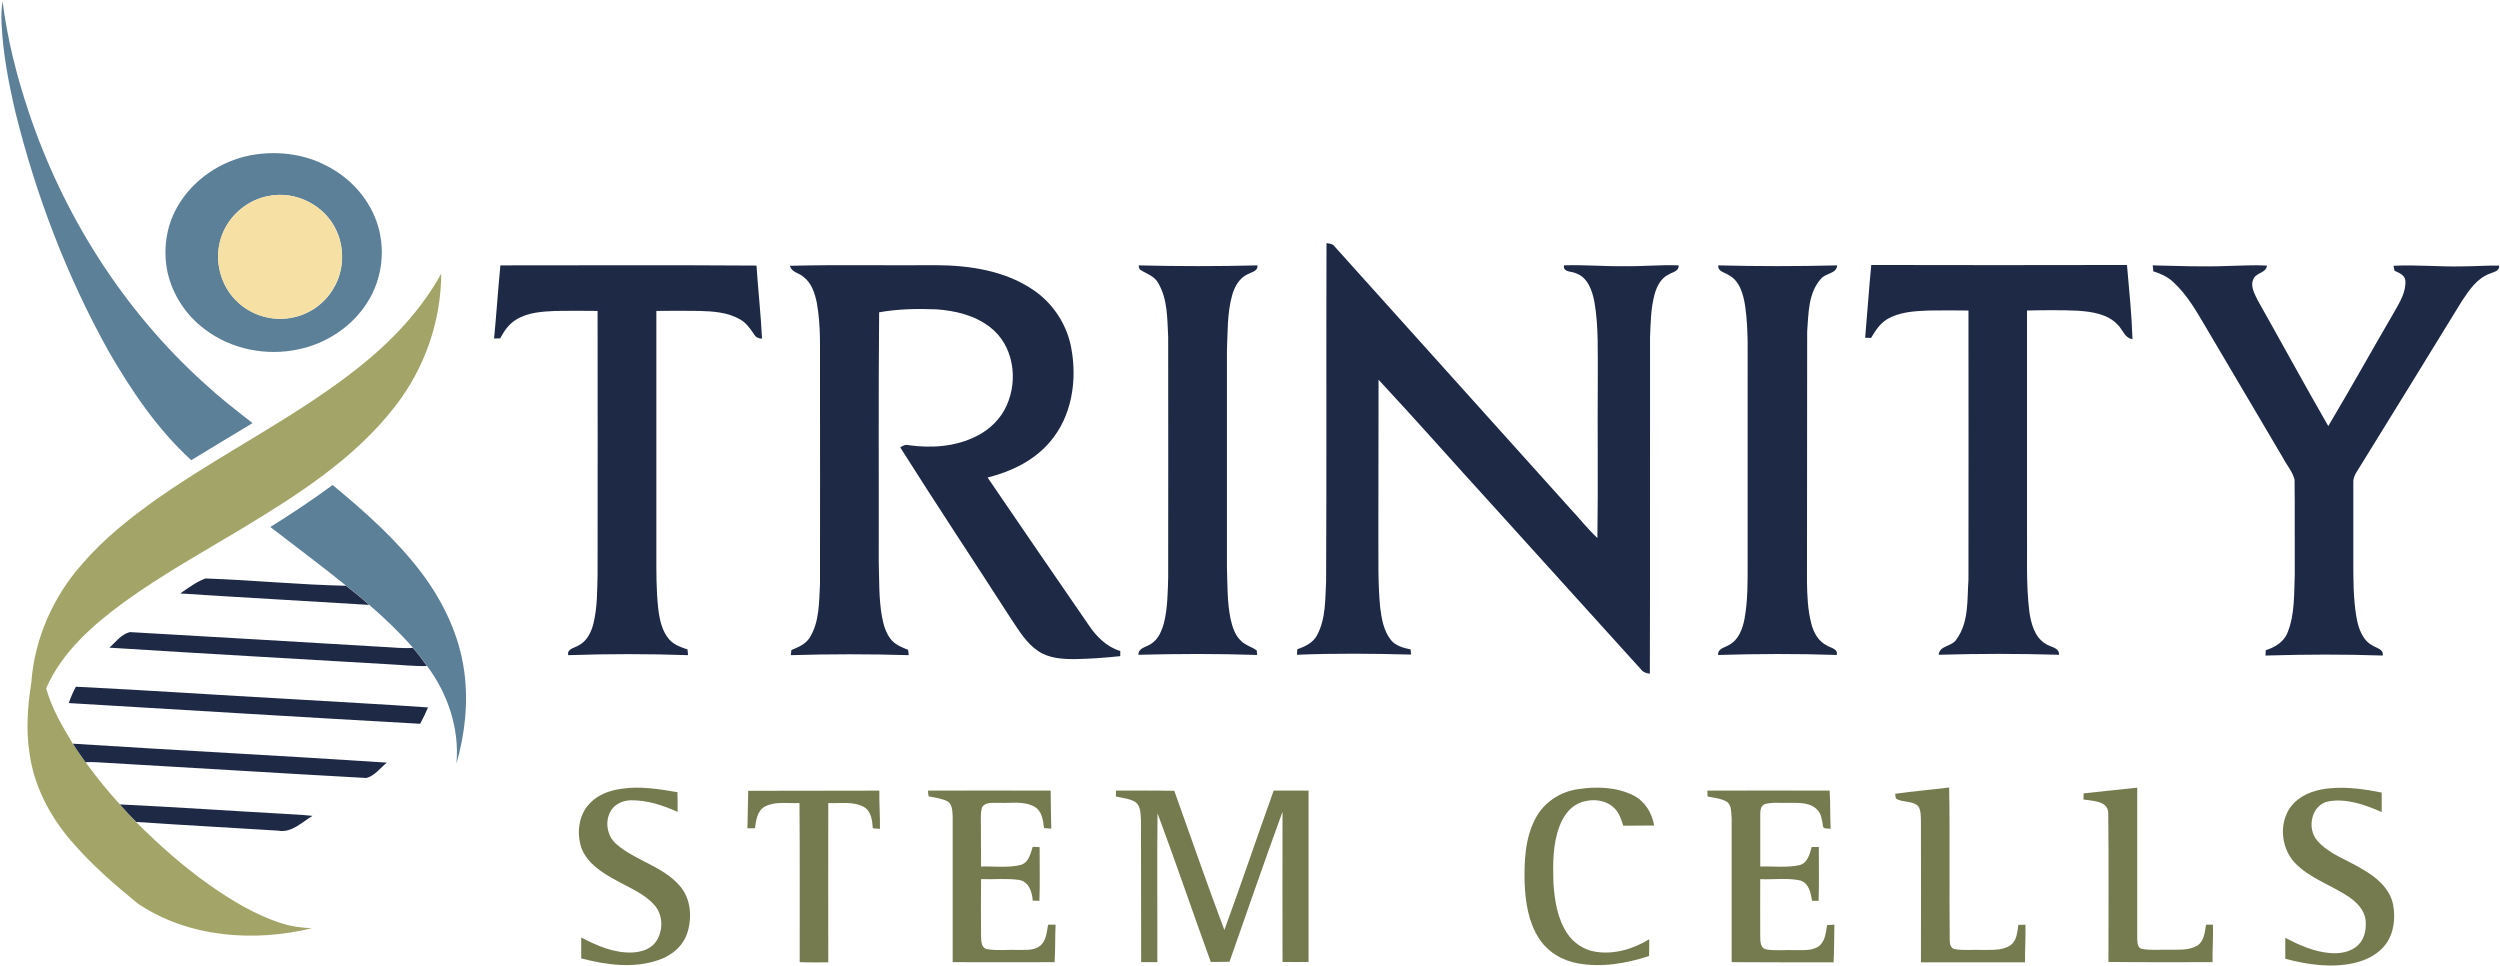
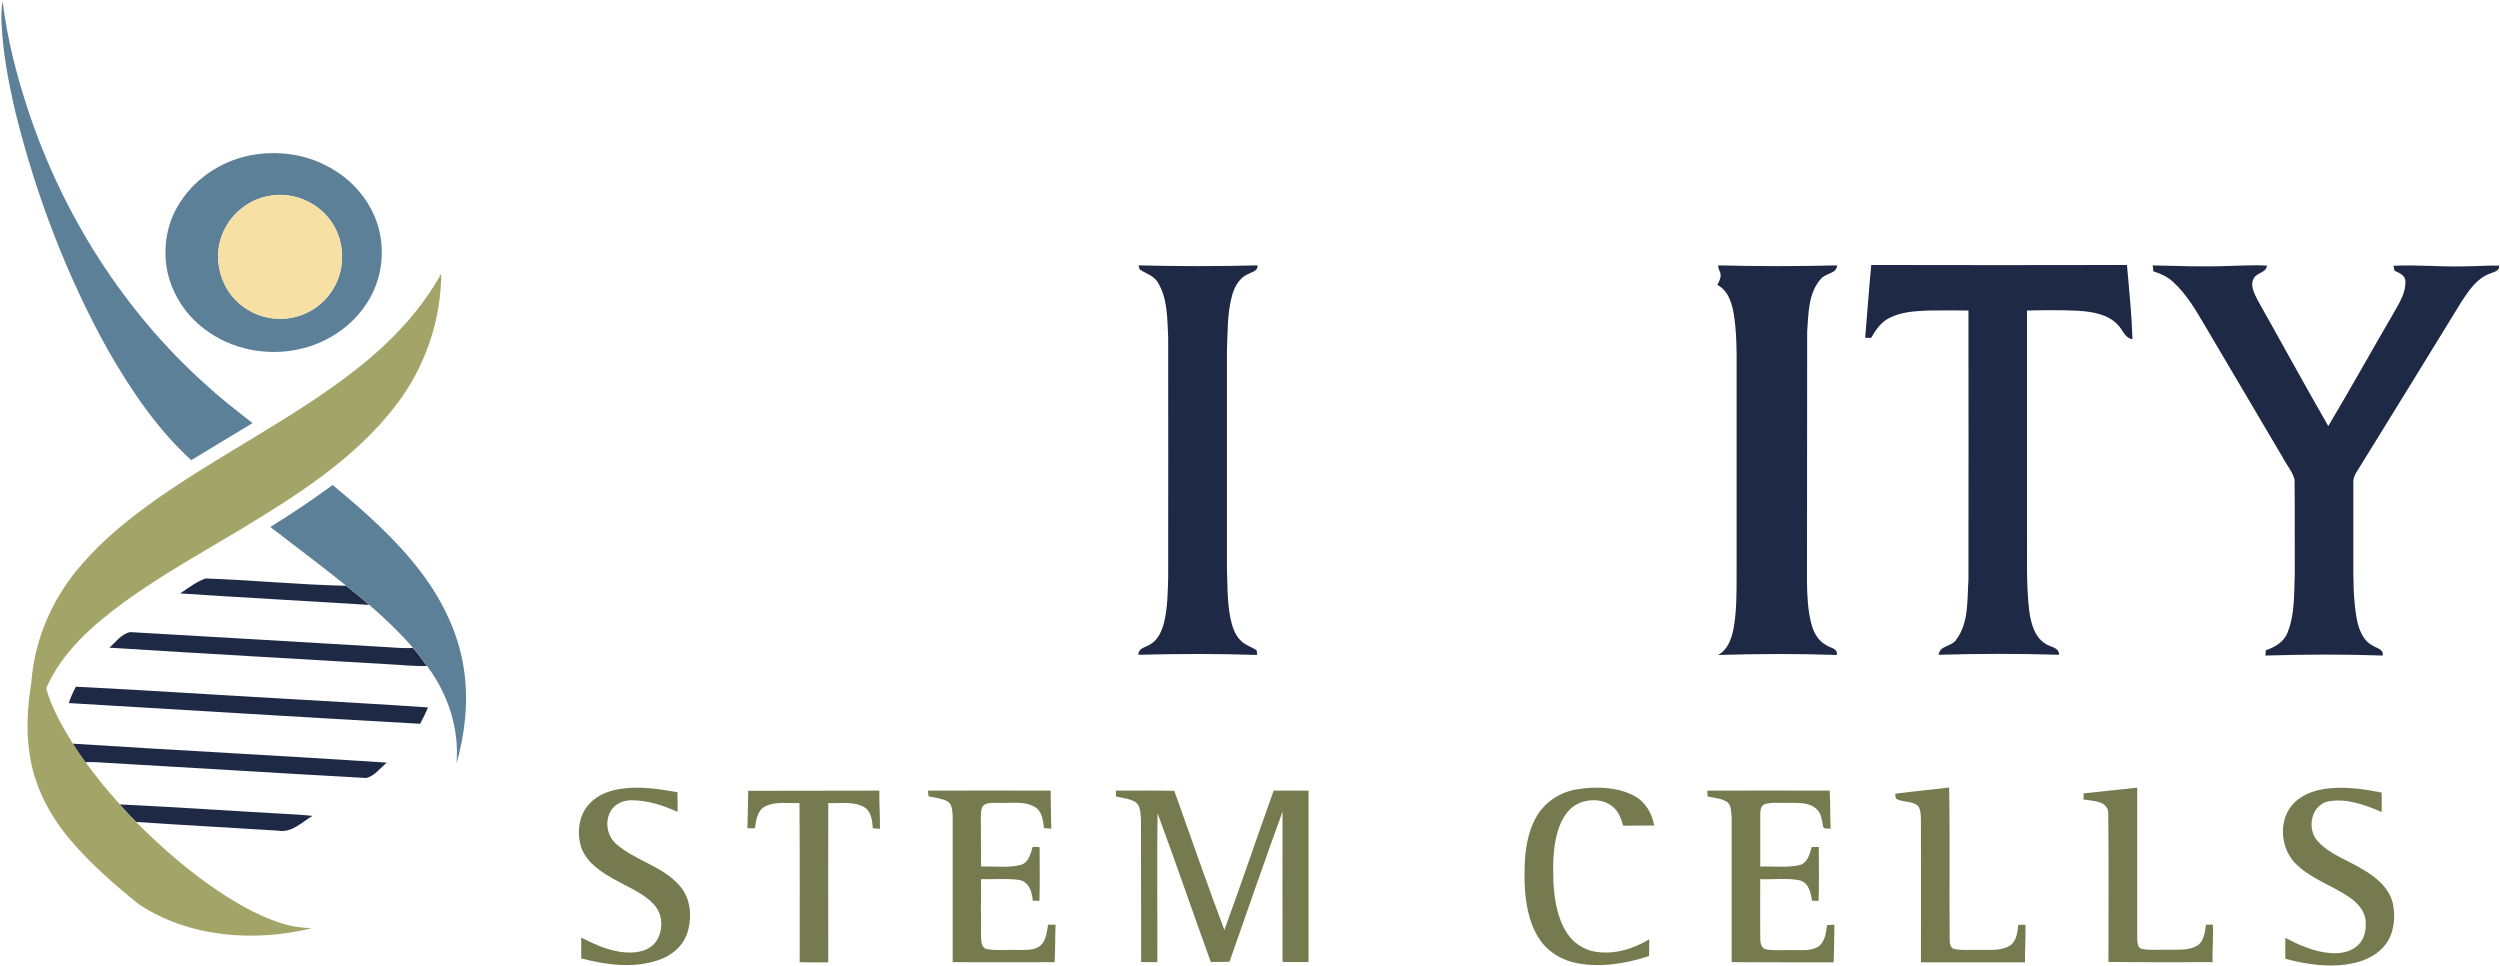
<svg xmlns="http://www.w3.org/2000/svg" version="1.1" id="Layer_1" x="0px" y="0px" viewBox="0 0 1268 490" style="enable-background:new 0 0 1268 490;" xml:space="preserve" class="animate-svg">
  <style type="text/css">.animate-svg path{-webkit-animation:draw ease-in-out forwards;animation:draw ease-in-out forwards;stroke:#000}.animate-svg{-webkit-animation:fillopacity 3 ease-in-out forwards;animation:fillopacity 3s ease-in-out forwards}@-webkit-keyframes draw{100%{stroke-dashoffset:0}}@keyframes draw{100%{stroke-dashoffset:0}}@-webkit-keyframes fillopacity{0%,70%{fill-opacity:0;stroke-width:0.5%}100%{fill-opacity:1;stroke-width:0}}@keyframes fillopacity{0%,70%{fill-opacity:0;stroke-width:0.5%}100%{fill-opacity:1;stroke-width:0}} .st0{fill:#5C8097;} .st1{fill:#F7E0A4;} .st2{fill:#1E2945;} .st3{fill:#A3A568;} .st4{fill:#757B4E;} </style>
  <path class="st0" d="M0.8,12C0.6,8.2,0.7,4.4,1.3,0.6c2.4,19.1,7.1,37.8,13.2,56c17.5,52.4,48,100.7,89.1,137.8 c7.8,7.2,16.1,13.7,24.5,20.2c-10.4,6.2-20.7,12.5-31.1,18.8c-17.2-15.7-30.4-35.3-42-55.4C33.9,140.1,18.3,99.2,7.9,57.2 C4.4,42.3,1.5,27.2,0.8,12z" style="stroke-dasharray: 548.727; stroke-dashoffset: 548.727; animation-delay: 0s; animation-duration: 1.335s;" />
  <g>
    <path class="st0" d="M127.4,78.7c12.7-2.3,26.3-0.8,37.9,5.2c11.6,5.8,21.2,15.9,25.6,28.2c4.9,13.5,3.2,29.2-4.6,41.3 c-7.7,12.3-20.9,20.9-35,23.8c-16.2,3.5-34,0-47.3-10.1c-9.5-7-16.4-17.4-19-28.9c-2.4-11.2-0.8-23.3,4.9-33.2 C97.7,91.2,111.9,81.6,127.4,78.7z M136.3,99.4c-10.8,1.9-20.2,9.9-23.8,20.2c-4.3,11.6-1,25.4,8.2,33.7c7.2,6.8,17.8,9.8,27.5,7.8 c8.7-1.6,16.6-7.2,21-14.9c5.2-8.6,5.7-19.8,1.6-28.9C165.2,104.3,150.1,96.6,136.3,99.4z" style="stroke-dasharray: 528.831; stroke-dashoffset: 528.831; animation-delay: 0.038s; animation-duration: 1.317s;" />
  </g>
  <path class="st1" d="M136.3,99.4c13.8-2.8,28.8,4.9,34.4,17.9c4.2,9.1,3.6,20.3-1.6,28.9c-4.4,7.7-12.3,13.3-21,14.9 c-9.7,2-20.3-1-27.5-7.8c-9.1-8.3-12.4-22.2-8.2-33.7C116.2,109.3,125.6,101.3,136.3,99.4z" style="stroke-dasharray: 197.539; stroke-dashoffset: 197.539; animation-delay: 0.077s; animation-duration: 1.47s;" />
-   <path class="st2" d="M672.8,123.3c1.5,0.3,3.2,0.3,4.1,1.7c39.8,44.2,79.6,88.5,119.3,132.7c4.7,5,9,10.5,14,15.2 c0.4-27,0-53.9,0.2-80.9c-0.1-12.9,0.5-26-1.7-38.8c-1.1-5.7-3.3-12.5-9.4-14.6c-2.3-1.1-6.5-0.4-6.1-4c10.2-0.4,20.5,0.6,30.7,0.4 c9.2,0.2,18.4-0.8,27.5-0.4c0.2,3.1-3.2,3.4-5.2,4.7c-3.9,1.9-5.9,6.1-7,10c-1.9,7-2,14.4-2.3,21.6c-0.1,56.9,0.1,113.8-0.1,170.8 c-1.7-0.2-3.4-0.7-4.5-2.2c-25.3-28-50.7-56-76-84c-19.1-20.9-37.8-42.2-57.1-62.9c-0.1,25.8,0,51.6-0.1,77.3 c0.1,12.6-0.3,25.3,0.9,38c0.7,5.7,1.7,11.8,5.3,16.5c2.4,3.2,6.5,4.2,10.2,5c0,0.7,0.1,2,0.2,2.6c-19.3-0.5-38.6-0.7-57.9,0.1 c0.1-0.7,0.2-2.1,0.2-2.8c4-1.4,8.1-3.3,10.1-7.3c4.4-8.3,4-18,4.5-27.1C672.9,237.8,672.6,180.5,672.8,123.3z" style="stroke-dasharray: 1244.13; stroke-dashoffset: 1244.13; animation-delay: 0.115s; animation-duration: 2.28s;" />
  <path class="st2" d="M949.1,134.4c43.2,0.1,86.5,0.1,129.7,0c1.1,12.5,2.4,25.1,2.8,37.6c-4-0.5-4.9-4.8-7.5-7.3 c-5.1-5.5-13.1-6.6-20.2-7.1c-8.6-0.4-17.2-0.3-25.8-0.1c0,36.4,0,72.9,0,109.4c0.2,14.5-0.6,29,1.2,43.5c0.9,5.9,2.6,12.6,8,16 c2.5,1.9,7,1.7,7.1,5.7c-20.4-0.6-40.8-0.6-61.1,0c0.4-4.8,6.8-4.1,9-7.8c6.4-8.7,5.4-20.2,6.1-30.4c0-45.5,0.1-91,0-136.4 c-6.8-0.1-13.6-0.1-20.4,0c-7.1,0.3-14.7,0.7-21,4.5c-3.6,2.2-5.9,5.9-8,9.4c-0.7,0-2.2-0.1-3-0.1 C947.1,159.1,947.9,146.8,949.1,134.4z" style="stroke-dasharray: 743.161; stroke-dashoffset: 743.161; animation-delay: 0.154s; animation-duration: 1.556s;" />
-   <path class="st2" d="M253.8,134.6c43.3,0,86.6-0.2,129.9,0.1c0.8,12.4,2.2,24.7,2.8,37.1c-1.7-0.1-3.2-0.7-4-2.2 c-2-2.9-4.1-6-7.3-7.7c-6.1-3.5-13.4-4-20.3-4.2c-7.3-0.1-14.6-0.1-22,0c0,40.8,0,81.6,0,122.4c0,9.7-0.1,19.4,1,29 c0.7,5.4,1.9,11.1,5.6,15.3c2.4,2.7,5.9,3.9,9.2,5c0.1,0.7,0.2,2.2,0.3,2.9c-20.2-0.7-40.5-0.7-60.8,0c-0.7-3.2,3-3.6,5-4.8 c4.4-2.1,6.7-6.8,7.8-11.3c2-8.2,1.9-16.7,2.1-25.1c0-44.5,0.1-88.9,0-133.4c-7.1-0.1-14.1-0.1-21.2,0c-6.8,0.3-14.1,0.7-20.1,4.4 c-3.7,2.2-6.1,5.8-8.1,9.5c-0.8,0-2.3,0.1-3.1,0.1C251.8,159.2,252.6,146.9,253.8,134.6z" style="stroke-dasharray: 743.361; stroke-dashoffset: 743.361; animation-delay: 0.192s; animation-duration: 1.557s;" />
-   <path class="st2" d="M400.7,134.8c24.8-0.6,49.5-0.1,74.3-0.3c16.9,0.1,34.7,2.8,49,12.5c10.3,6.9,17.5,18.1,19.5,30.4 c2.8,16,0,33.8-10.7,46.4c-8,9.7-19.9,15.4-31.9,18.4c17,24.9,34,49.8,51.2,74.7c3.9,5.9,9.2,11.2,16.1,13.3c0,0.7,0,2,0,2.6 c-7.7,0.8-15.4,1.4-23.2,1.5c-6.2,0-12.9-0.4-18.3-4c-6.1-4-9.8-10.4-13.8-16.3c-18.7-29.1-37.9-57.9-56.3-87.1 c1.3-0.8,2.7-1.6,4.3-1.1c11.5,1.6,23.8,0.8,34.4-4.6c6.7-3.3,12.3-8.8,15.3-15.6c6-13.2,3.4-30.7-8.5-39.7c-7.7-6-17.5-8.3-27.1-9 c-9.7-0.4-19.5-0.2-29.1,1.5c-0.4,42.2-0.1,84.4-0.2,126.7c0.3,9.2,0,18.4,1.6,27.5c0.8,4.3,2,8.8,5,12.2c2.2,2.4,5.3,3.6,8.3,4.8 c0.1,0.7,0.2,2,0.3,2.7c-19.9-0.6-39.9-0.6-59.8,0c0.1-0.7,0.2-2,0.3-2.6c3.4-1.4,7-2.9,9.1-6c5.2-8.1,4.9-18.2,5.4-27.5 c0.1-35.3,0-70.7,0-106c-0.1-12.2,0.6-24.5-1.6-36.6c-1-4.8-2.6-10-6.7-13.1C405.4,138.4,401.4,138.2,400.7,134.8z" style="stroke-dasharray: 1144.21; stroke-dashoffset: 1144.21; animation-delay: 0.231s; animation-duration: 2.128s;" />
  <path class="st2" d="M577.5,134.6c20.1,0.5,40.2,0.5,60.3,0c0.3,2.9-2.8,3.3-4.8,4.4c-4.4,1.9-6.9,6.5-8.1,10.9 c-2.5,9.1-2.2,18.7-2.6,28c0,36.7,0,73.4,0,110.1c0.3,8.6,0.1,17.3,1.8,25.7c0.9,4.2,2.3,8.6,5.6,11.6c2.2,2.1,5.3,2.8,7.7,4.6 c0.1,0.6,0.2,1.7,0.2,2.3c-20.1-0.7-40.2-0.6-60.2-0.1c0-3.6,3.9-3.8,6.2-5.4c4-2.4,5.8-7,6.9-11.3c1.7-7.4,1.8-15,2-22.5 c0-40.7,0.1-81.3,0-122c-0.5-9.2-0.2-19.2-5.1-27.4c-2-3.7-6.2-4.7-9.4-6.9C577.8,136.2,577.6,135.1,577.5,134.6z" style="stroke-dasharray: 539.207; stroke-dashoffset: 539.207; animation-delay: 0.269s; animation-duration: 1.326s;" />
-   <path class="st2" d="M871.5,134.6c20.1,0.5,40.2,0.5,60.3,0c-0.2,4.3-6,3.9-8.3,6.9c-6.4,7.2-6.2,17.5-6.9,26.6 c-0.1,42.3,0,84.6-0.1,127c0.1,7.1,0.4,14.3,2.2,21.2c1.1,4.5,3.6,9,7.9,11.1c2,1.3,5.7,1.6,5,4.8c-20-0.7-40.1-0.6-60.2,0 c-0.2-3.3,3.4-3.7,5.6-5.1c4.8-2.5,6.8-8.1,7.8-13.1c1.7-9.2,1.6-18.7,1.6-28c0-31.3,0-62.7,0-94c-0.1-12.1,0.5-24.4-1.2-36.4 c-0.9-6.1-2.7-13.2-8.6-16.2C874.7,138.1,871.2,137.7,871.5,134.6z" style="stroke-dasharray: 539.043; stroke-dashoffset: 539.043; animation-delay: 0.308s; animation-duration: 1.326s;" />
+   <path class="st2" d="M871.5,134.6c20.1,0.5,40.2,0.5,60.3,0c-0.2,4.3-6,3.9-8.3,6.9c-6.4,7.2-6.2,17.5-6.9,26.6 c-0.1,42.3,0,84.6-0.1,127c0.1,7.1,0.4,14.3,2.2,21.2c1.1,4.5,3.6,9,7.9,11.1c2,1.3,5.7,1.6,5,4.8c-20-0.7-40.1-0.6-60.2,0 c4.8-2.5,6.8-8.1,7.8-13.1c1.7-9.2,1.6-18.7,1.6-28c0-31.3,0-62.7,0-94c-0.1-12.1,0.5-24.4-1.2-36.4 c-0.9-6.1-2.7-13.2-8.6-16.2C874.7,138.1,871.2,137.7,871.5,134.6z" style="stroke-dasharray: 539.043; stroke-dashoffset: 539.043; animation-delay: 0.308s; animation-duration: 1.326s;" />
  <path class="st2" d="M1091.8,134.6c12.7,0.3,25.5,0.8,38.2,0.3c6.6-0.1,13.2-0.6,19.8-0.2c-0.3,3.7-5.2,3.5-6.7,6.5 c-2,3.6,0.3,7.6,1.9,10.9c12,21.3,23.7,42.8,35.9,64c11.5-19.3,22.4-38.9,33.7-58.3c2.7-4.7,5.8-9.9,5.4-15.5 c-0.3-2.9-3.3-3.9-5.5-5c-0.1-0.6-0.4-1.8-0.5-2.5c11.7-0.6,23.3,0.6,35,0.3c6.2,0,12.4-0.5,18.6-0.4c0.2,2.9-2.8,3.2-4.8,4.1 c-6.5,2.4-10.5,8.4-14.2,14c-17,27.7-34,55.4-51.1,83c-1.7,2.9-4.2,5.7-3.9,9.3c0,12.7,0,25.4,0,38.1c0,10.2-0.1,20.4,1.7,30.5 c1,5.3,3.1,11.2,8.2,13.8c2,1.3,5.6,1.8,5,5c-19.8-0.7-39.7-0.6-59.5,0c0.1-0.7,0.2-2,0.2-2.7c4.6-1.5,9.3-4.2,11.1-9.1 c3.7-9.3,3.2-19.6,3.6-29.4c-0.1-16,0.1-32-0.1-48c-1-4.1-4-7.4-5.9-11.1c-12.9-21.8-25.7-43.6-38.6-65.4c-5-8.4-9.8-17.2-17.2-23.9 c-2.8-2.6-6.4-4.2-10-5.3C1092.2,136.6,1091.9,135.2,1091.8,134.6z" style="stroke-dasharray: 816.108; stroke-dashoffset: 816.108; animation-delay: 0.346s; animation-duration: 1.653s;" />
  <path class="st3" d="M181.6,186.6c16.8-13.3,31.8-29,42.2-47.8c-0.1,24.1-8.4,47.9-23.1,66.9c-20.8,27.1-50.2,45.6-79,63 c-19.7,11.8-39.8,23-58.5,36.5c-16,11.7-31.7,25.4-39.8,43.9c2.8,10.1,8.2,19.3,13.6,28.2c2,3.2,4.2,6.4,6.5,9.4 c5.4,7.5,11.2,14.6,17.4,21.4c2.7,3.1,5.4,6.1,8.3,9c11.5,11.5,23.8,22.4,37.1,31.8c11.3,7.9,23.3,15.2,36.5,19.4 c5,1.6,10.2,2.3,15.4,2.5c-29.2,7.1-62.1,4.8-87.7-12.1c-12.4-9.9-24.3-20.4-34.6-32.4c-10.7-12.5-18.6-27.6-20.9-44 c-1.9-12-1-24.3,0.9-36.2c1.6-22.2,11.1-43.6,25.9-60.2c11-12.8,24.3-23.3,38-33C113,229.6,149.7,211.8,181.6,186.6z" style="stroke-dasharray: 1018.54; stroke-dashoffset: 1018.54; animation-delay: 0.385s; animation-duration: 1.94s;" />
  <path class="st0" d="M137.1,267.3c10.8-6.7,21.4-13.8,31.6-21.3c16.2,13.4,32.2,27.5,45,44.4c11.1,14.7,19.4,32,21.8,50.5 c2.1,15.5,0.3,31.4-4,46.4c1.6-17.6-4.3-35.3-14.8-49.4c-2.2-3.2-4.6-6.2-7.1-9.2c-6.9-7.9-14.4-15.1-22.3-21.9 c-3.8-3.4-7.7-6.6-11.7-9.7C162.9,286.8,149.9,277.2,137.1,267.3z" style="stroke-dasharray: 363.524; stroke-dashoffset: 363.524; animation-delay: 0.423s; animation-duration: 1.231s;" />
  <path class="st2" d="M91.4,301c4.1-2.8,8.2-5.9,12.8-7.6c23.8,0.8,47.5,3.2,71.3,3.7c4,3.1,7.9,6.3,11.7,9.7 C155.2,304.8,123.3,303.1,91.4,301z" style="stroke-dasharray: 197.505; stroke-dashoffset: 197.505; animation-delay: 0.462s; animation-duration: 1.47s;" />
  <path class="st2" d="M55.5,328.5c3.2-2.9,6.1-6.9,10.4-7.9c42.7,2.4,85.4,5,128.1,7.5c5.1,0.2,10.3,0.9,15.4,0.5 c2.5,2.9,4.9,6,7.1,9.2c-6.5,0.2-13.1-0.6-19.6-0.9C149.8,334.1,102.7,331.5,55.5,328.5z" style="stroke-dasharray: 329.879; stroke-dashoffset: 329.879; animation-delay: 0.5s; animation-duration: 1.237s;" />
  <path class="st2" d="M38.5,348.3c36.5,1.8,73,4.3,109.5,6.3c23,1.4,46.1,2.6,69.1,4.2c-1.2,2.8-2.5,5.6-4,8.3 c-59.4-3.3-118.8-7-178.2-10.5C35.8,353.7,37.1,351,38.5,348.3z" style="stroke-dasharray: 375.696; stroke-dashoffset: 375.696; animation-delay: 0.538s; animation-duration: 1.232s;" />
  <path class="st2" d="M37,377.2c53,3.4,106.2,6.1,159.2,9.6c-3.3,2.7-6.1,6.6-10.3,7.8c-45.7-2.5-91.3-5.4-137-8 c-1.8-0.1-3.7-0.1-5.5,0C41.2,383.6,39,380.5,37,377.2z" style="stroke-dasharray: 326.645; stroke-dashoffset: 326.645; animation-delay: 0.577s; animation-duration: 1.239s;" />
  <path class="st4" d="M299.3,407.3c4.1-4.3,10-6.4,15.7-7.2c9.6-1.5,19.2,0.1,28.6,1.7c0.1,3.3,0.1,6.6,0.1,10 c-7.5-3.4-15.5-6-23.8-5.9c-3.9,0.1-7.9,1.8-10,5.2c-3.3,5.4-2.1,13,2.8,17.1c9.7,8.4,23.4,11.1,32,21c5.7,6.4,6.4,15.8,4,23.7 c-2.1,6.9-8.1,11.9-14.9,14.1c-12.6,4.3-26.3,2.4-39-0.9c0-3.5,0-7.1,0-10.6c8,4.2,16.8,8,26,7.6c4.6-0.2,9.6-1.8,12.2-5.9 c3.5-5.5,3.3-13.4-1.2-18.3c-5.2-5.8-12.8-8.7-19.5-12.5c-6.8-3.7-14.1-8.3-17.2-15.8C292.3,423,293.3,413.3,299.3,407.3z" style="stroke-dasharray: 379.926; stroke-dashoffset: 379.926; animation-delay: 0.615s; animation-duration: 1.232s;" />
  <path class="st4" d="M778.9,414.9c4.2-7.9,12.4-13.3,21.2-14.6c9.5-1.5,19.8-1.2,28.5,3.2c5.8,3,9.3,8.9,10.4,15.2 c-5.2,0.1-10.5,0-15.7,0.1c-1-3.1-2-6.4-4.3-8.7c-4.5-4.7-12-5.2-17.7-2.9c-5.1,2-8.4,6.8-10.3,11.8c-3.5,9.2-3.4,19.3-3.1,29 c0.6,8.7,2,17.8,6.9,25.3c3.2,4.9,8.5,8.5,14.3,9.4c9.6,1.6,19.3-1.4,27.4-6.3c0,2.8,0,5.7-0.1,8.5c-11.6,3.8-24.1,5.9-36.2,3.7 c-8-1.4-15.5-6-19.8-12.9c-5.2-8.2-6.7-18.1-7.1-27.7C773,436.8,773.5,424.9,778.9,414.9z" style="stroke-dasharray: 370.231; stroke-dashoffset: 370.231; animation-delay: 0.654s; animation-duration: 1.231s;" />
  <path class="st4" d="M961.2,402.6c9.1-1.3,18.3-2,27.4-3.2c0.5,25.8,0,51.7,0.3,77.6c0,1.7,0.5,4.1,2.6,4.4c4.5,0.8,9,0.2,13.5,0.4 c4.9-0.1,10.3,0.5,14.6-2.3c3.3-2.3,3.6-6.7,4.1-10.4c1.2,0,2.4-0.1,3.6-0.1c0.2,6.4-0.3,12.7-0.2,19.1c-17.6,0-35.2,0-52.8,0 c0.1-24,0-48,0-72c-0.1-2.4,0-5-1.3-7.1c-3-3.1-8.1-1.8-11.4-4C961.5,404.4,961.3,403.2,961.2,402.6z" style="stroke-dasharray: 320.367; stroke-dashoffset: 320.367; animation-delay: 0.692s; animation-duration: 1.241s;" />
  <path class="st4" d="M1056.8,402.4c9.1-0.9,18.1-2,27.2-2.9c0,25.5,0,51,0,76.6c0.1,1.9,0.1,4.7,2.4,5.2c4.5,0.8,9,0.3,13.5,0.4 c4.9-0.1,10.2,0.5,14.6-2.1c3.5-2.3,3.8-6.9,4.4-10.6c0.9,0,2.6,0,3.5,0c0.2,6.3-0.3,12.7-0.2,19c-17.6,0-35.2,0.1-52.8-0.1 c0-25,0.2-50-0.1-75c0.3-6.8-7.8-6.6-12.6-7.4C1056.8,404.5,1056.8,403.5,1056.8,402.4z" style="stroke-dasharray: 320.296; stroke-dashoffset: 320.296; animation-delay: 0.731s; animation-duration: 1.242s;" />
  <path class="st4" d="M1163.9,406.9c4.8-4.6,11.6-6.6,18.1-7.1c8.7-0.8,17.5,0.5,26,2.2c0,3.3,0,6.6,0,9.9c-8.3-3.7-17.6-7-26.8-5.5 c-9,1.6-11.4,14-5.7,20.2c6.1,6.8,15.2,9.6,22.8,14.3c6.8,3.9,13.6,9.5,15.4,17.5c1.4,7,0.6,14.9-3.8,20.7c-3.8,5-9.7,7.9-15.7,9.3 c-11.6,2.7-23.7,0.9-35.1-2.1c0-3.6,0-7.1,0-10.6c7.2,3.7,14.7,7.1,22.9,7.7c4.9,0.4,10.4-0.5,14.1-4.1c3.4-3.3,4.2-8.4,3.7-12.9 c-0.7-4.9-4.4-8.7-8.3-11.4c-9-6.1-19.9-9.4-27.6-17.4C1156.1,429.2,1155.7,414.7,1163.9,406.9z" style="stroke-dasharray: 380.712; stroke-dashoffset: 380.712; animation-delay: 0.769s; animation-duration: 1.232s;" />
  <path class="st4" d="M379.5,401.1c22.1-0.1,44.3,0,66.5-0.1c-0.1,6.5,0.4,12.9,0.3,19.4c-1.2-0.1-2.4-0.2-3.6-0.3 c-0.3-4-0.8-8.8-4.7-10.9c-5.5-2.9-11.9-1.6-17.9-1.9c-0.1,26.9,0,53.8,0,80.8c-4.8,0-9.7,0.1-14.5-0.1c0-26.9,0.1-53.8-0.1-80.7 c-5.8,0.3-12-1-17.4,1.7c-4.1,2.1-4.6,7.1-5.2,11.1c-1.3,0-2.6,0-3.8,0C379.2,413.7,379.4,407.4,379.5,401.1z" style="stroke-dasharray: 349.385; stroke-dashoffset: 349.385; animation-delay: 0.808s; animation-duration: 1.232s;" />
  <path class="st4" d="M470.7,401c20.7,0,41.5-0.1,62.2,0c0,6.4,0.2,12.9,0.3,19.3c-1.2-0.1-2.5-0.2-3.7-0.3c-0.4-3.9-1-8.7-4.8-10.8 c-5.4-3.1-11.8-1.7-17.7-2c-2.9,0.2-6.9-0.7-8.8,2.1c-0.8,2.1-0.7,4.4-0.7,6.7c0.1,7.8,0,15.6,0.1,23.5c6.7-0.2,13.5,0.8,20.1-0.8 c4.1-1.2,5-5.7,6.1-9.2c0.9,0,2.6,0.1,3.5,0.2c0,9.1,0.2,18.1-0.1,27.2c-1.2,0-2.3-0.1-3.4-0.1c-0.3-4.4-1.9-9.6-6.9-10.5 c-6.4-0.9-12.9-0.2-19.3-0.4c-0.1,9.8-0.1,19.5,0,29.2c0.1,2.3,0.1,5.7,3,6.3c5.1,0.9,10.4,0.2,15.5,0.4c3.9-0.1,8.3,0.5,11.6-2.2 c3-2.6,3.2-6.9,3.9-10.6c1.3,0,2.5,0,3.8,0c-0.3,6.3-0.1,12.7-0.5,19c-17.2,0.1-34.5,0-51.7,0c0-24.7,0-49.4,0-74.1 c-0.2-2.5-0.1-5.8-2.5-7.4c-3-1.6-6.5-1.9-9.7-2.6C470.8,403.2,470.7,401.8,470.7,401z" style="stroke-dasharray: 499.751; stroke-dashoffset: 499.751; animation-delay: 0.846s; animation-duration: 1.293s;" />
  <path class="st4" d="M566,401c9.9,0,19.8-0.1,29.6,0.1c8.4,23.5,16.6,47.2,25.4,70.6c8.6-23.5,16.6-47.2,25-70.7 c5.9,0,11.8,0,17.7,0c0,29,0,57.9,0,86.9c-4.4,0.1-8.8,0.1-13.2,0c-0.1-25.4,0-50.8,0-76.2c-9.2,25.3-18,50.7-26.9,76.1 c-3.2,0.1-6.4,0.1-9.5,0.1c-9.1-25.1-17.7-50.4-27-75.4c-0.3,25.1,0,50.3-0.1,75.5c-2.7,0-5.5,0-8.2,0c-0.1-24,0-48-0.1-72.1 c-0.3-3.1,0-6.9-2.7-9c-3-1.9-6.6-2.1-10-2.9C566,403.2,566,401.8,566,401z" style="stroke-dasharray: 722.914; stroke-dashoffset: 722.914; animation-delay: 0.885s; animation-duration: 1.531s;" />
  <path class="st4" d="M866,401c20.7-0.1,41.3,0,62,0c0.4,6.5,0.2,12.9,0.5,19.4c-1.3-0.4-3.9,0.4-3.9-1.6c-0.5-2.9-0.8-6.2-3.1-8.3 c-3.8-3.8-9.6-3.2-14.5-3.3c-4,0.2-8.1-0.5-12,0.7c-2.3,1-2.2,3.9-2.2,6.1c0,8.5,0,17,0,25.5c6.6-0.2,13.4,0.7,19.9-0.7 c4.1-1.1,5.2-5.6,6.2-9.2c0.9,0,2.7,0,3.6,0c0,9.1,0.2,18.2-0.1,27.3c-0.8,0-2.5,0-3.3,0c-0.7-4-1.6-9.2-6.3-10.4 c-6.6-1.3-13.3-0.3-20-0.6c-0.1,9.8,0,19.5,0,29.3c0,2.3,0.1,5.7,2.9,6.3c4.7,0.9,9.6,0.2,14.3,0.4c4.2-0.1,9,0.6,12.7-2.1 c3.1-2.6,3.4-6.9,4-10.6c1.2-0.1,2.5-0.1,3.7-0.2c-0.1,6.4-0.1,12.7-0.4,19.1c-17.2,0-34.5,0-51.7-0.1c0-24.3,0-48.6,0-73 c-0.3-2.7,0.1-6.1-2.1-8.1c-3-2-6.7-2.2-10.1-2.9C866,403.2,866,401.8,866,401z" style="stroke-dasharray: 499.366; stroke-dashoffset: 499.366; animation-delay: 0.923s; animation-duration: 1.292s;" />
  <path class="st2" d="M60.8,408c29.1,1.4,58.1,3.4,87.2,5c3.5,0.2,7,0.4,10.5,0.8c-5.4,3.2-10.6,8.8-17.5,7.5 c-24-1.5-48-2.8-71.9-4.4C66.3,414.1,63.5,411.1,60.8,408z" style="stroke-dasharray: 201.671; stroke-dashoffset: 201.671; animation-delay: 0.962s; animation-duration: 1.454s;" />
</svg>